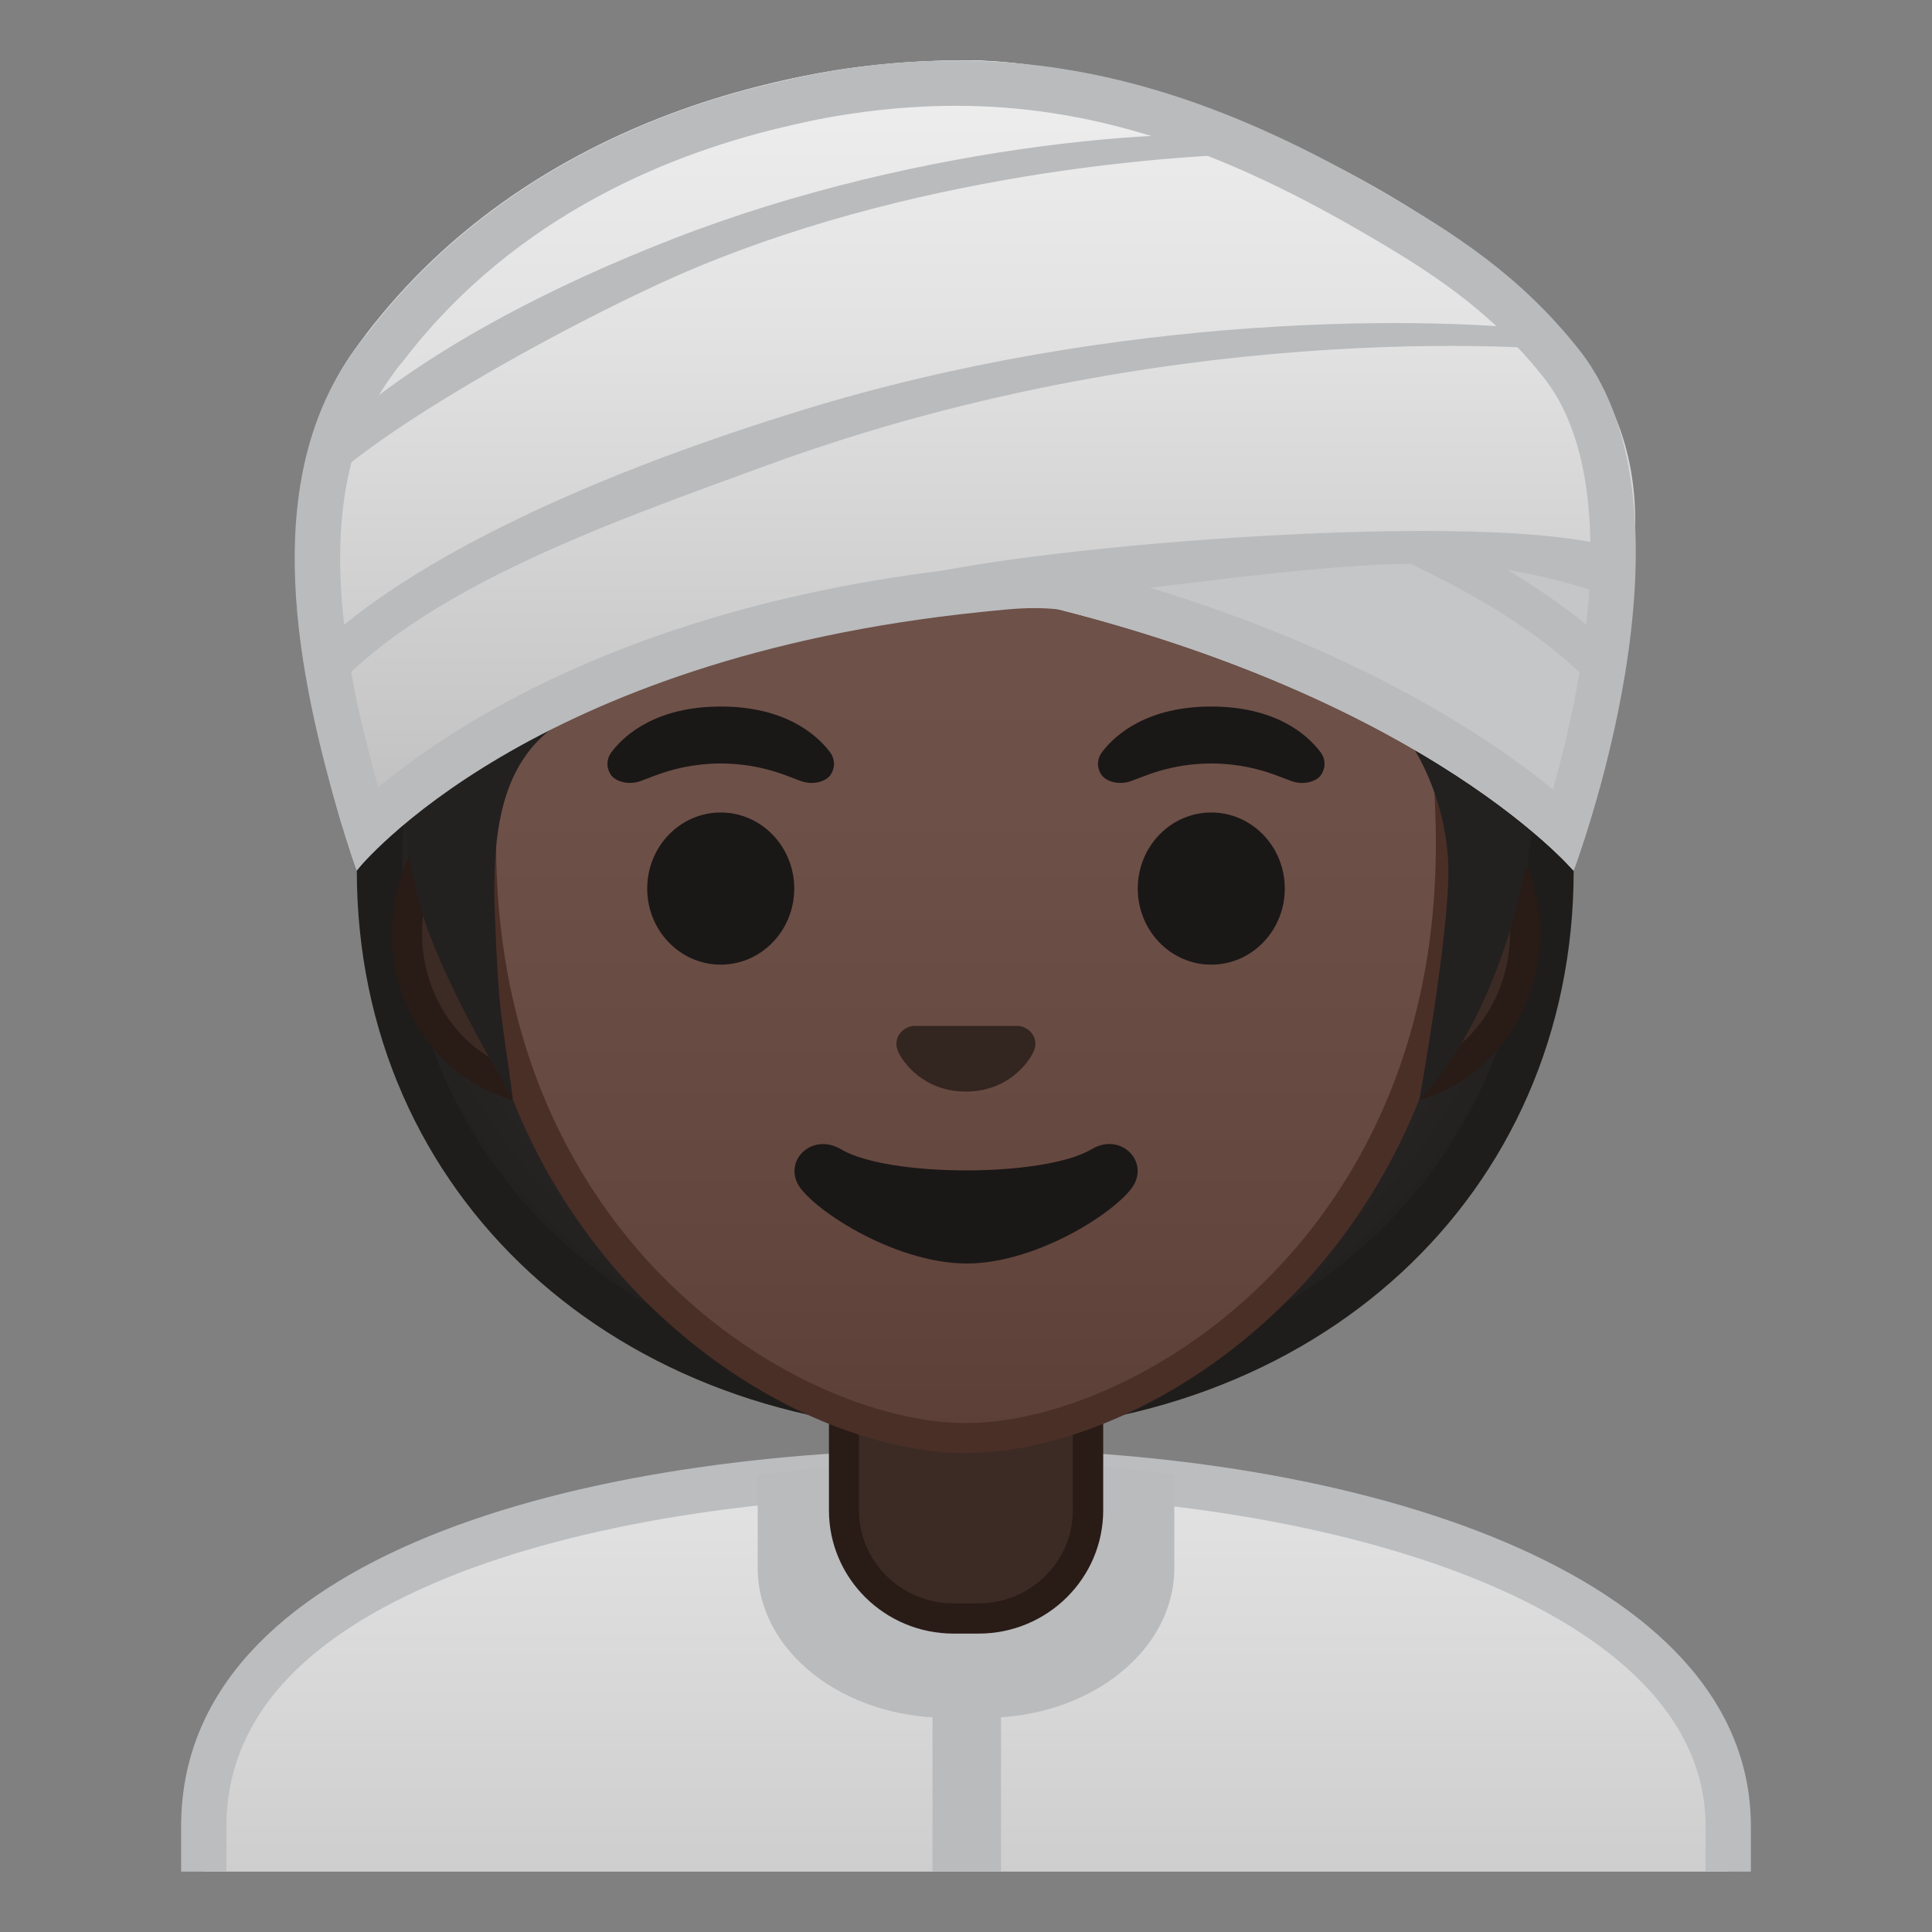
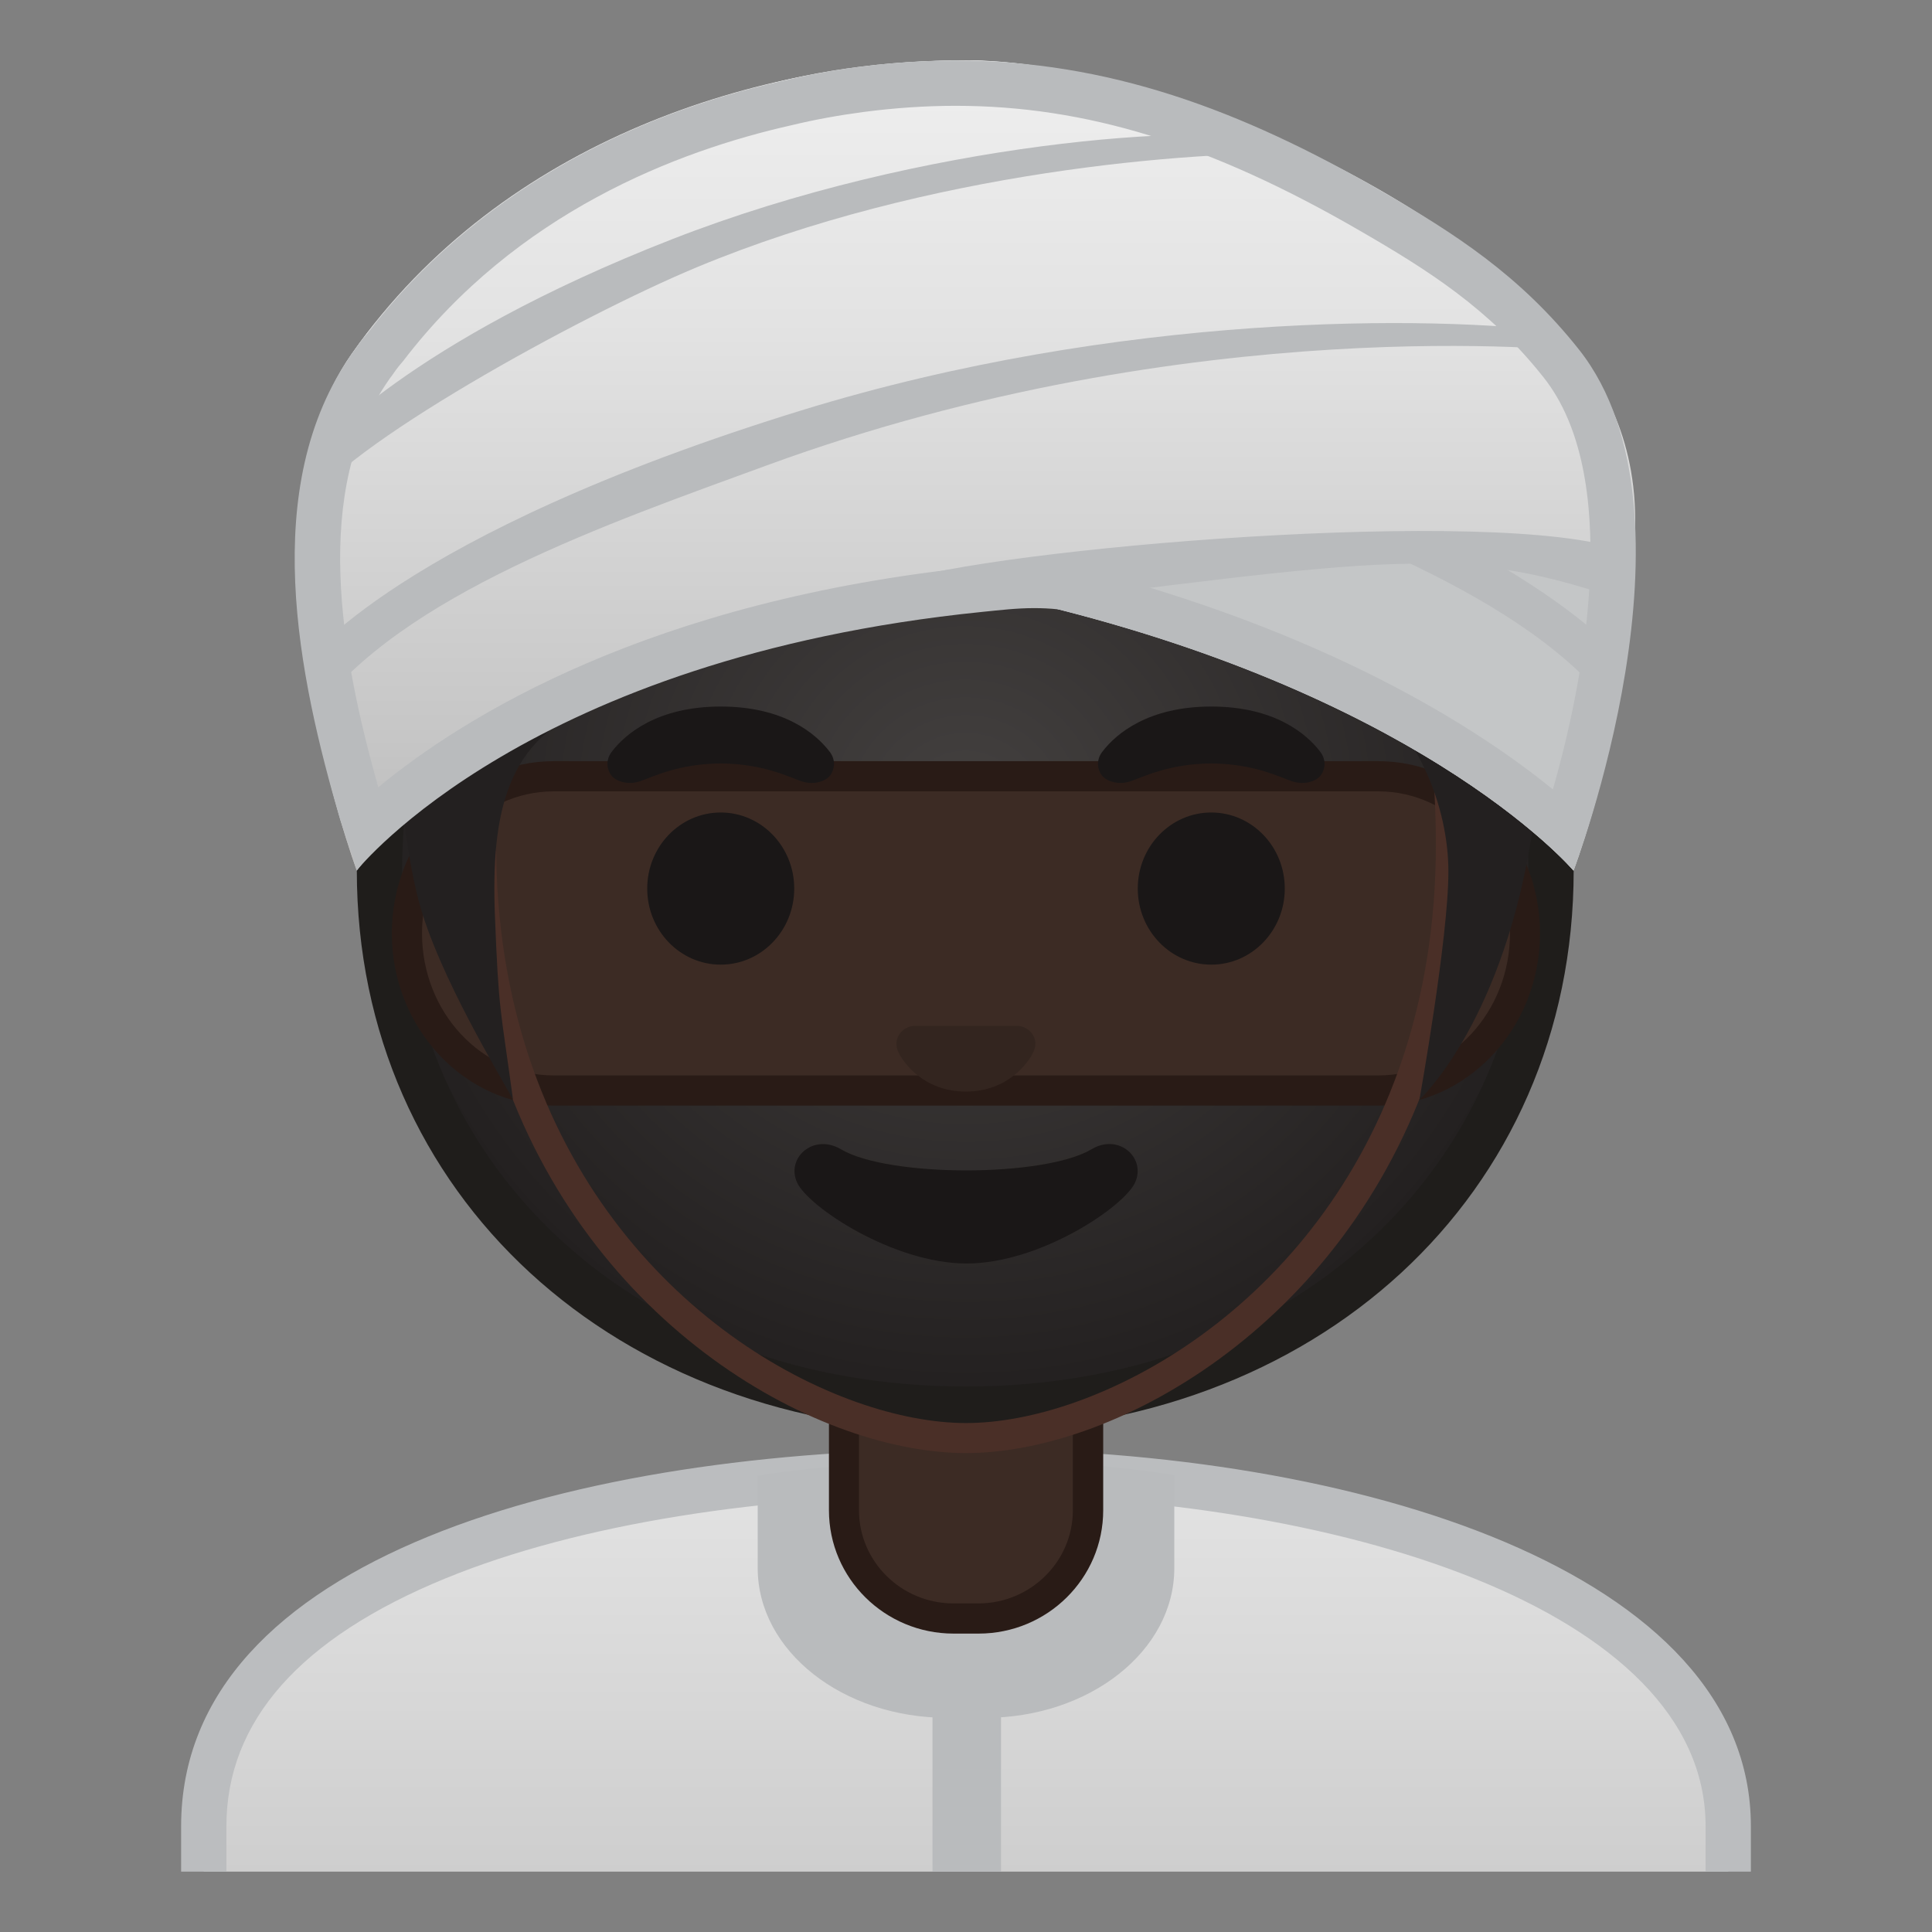
<svg xmlns="http://www.w3.org/2000/svg" xmlns:xlink="http://www.w3.org/1999/xlink" width="128" height="128" style="enable-background:new 0 0 128 128;">
  <rect width="100%" height="100%" fill="#808080" stroke="none" />
  <g id="Layer_5">
    <g>
      <defs>
        <rect id="SVGID_1_" height="120" width="120" x="4" y="4" />
      </defs>
      <clipPath id="SVGID_2_">
        <use style="overflow:visible;" xlink:href="#SVGID_1_" />
      </clipPath>
      <g id="XMLID_75_" style="clip-path:url(#SVGID_2_);">
        <linearGradient id="SVGID_3_" gradientUnits="userSpaceOnUse" x1="64" x2="64" y1="97.5" y2="130.5">
          <stop offset="5.160877e-04" style="stop-color:#E3E3E3" />
          <stop offset="1" style="stop-color:#C9C9C9" />
        </linearGradient>
        <path d="M13.5,130.5v-9.51c0-17.29,27.21-23.46,50.5-23.49h0.14c13.39,0,25.82,2.15,35.01,6.05 c7,2.98,15.35,8.42,15.35,17.44v9.51H13.5z" style="fill:url(#SVGID_3_);" />
        <path d="M64.14,99c24.28,0,48.86,7.55,48.86,21.99V129H15v-8.01c0-6.95,4.88-12.47,14.52-16.42 C38.26,100.99,50.51,99.02,64,99L64.14,99 M64.14,96c-0.05,0-0.09,0-0.14,0c-25.65,0.03-52,7.1-52,24.99V132h104v-11.01 C116,104.13,89.9,96,64.14,96L64.14,96z" style="fill:#BBBDBF;" />
      </g>
      <g style="clip-path:url(#SVGID_2_);">
        <path d="M62.75,113.81h2.51c6.93,0,12.54-4.44,12.54-9.91v-6.17c-4.32-0.68-8.86-1.02-13.42-1.01 c-4.79,0.01-9.59,0.35-14.18,1.04v6.13C50.2,109.37,55.82,113.81,62.75,113.81z" style="fill:#B9BBBD;" />
        <rect height="17.95" style="fill:#B9BBBD;" width="4.54" x="61.78" y="111.5" />
      </g>
    </g>
    <g id="XMLID_73_">
      <path d="M63.17,107.23c-4,0-7.26-3.22-7.26-7.17v-8.98h16.16v8.98c0,3.95-3.25,7.17-7.26,7.17H63.17z" style="fill:#3C2B24;" />
      <path d="M71.08,92.08v7.98c0,3.4-2.81,6.17-6.26,6.17h-1.65c-3.45,0-6.26-2.77-6.26-6.17v-7.98H64H71.08 M73.08,90.08H64h-9.08v9.98c0,4.51,3.7,8.17,8.26,8.17h1.65c4.56,0,8.26-3.66,8.26-8.17V90.08L73.08,90.08z" style="fill:#291B16;" />
    </g>
  </g>
  <g id="Layer_3">
    <g id="XMLID_70_">
      <g id="XMLID_71_">
        <radialGradient id="SVGID_4_" cx="26.431" cy="45.074" gradientTransform="matrix(1.034 0 0 1.019 36.626 7.928)" gradientUnits="userSpaceOnUse" r="38.158">
          <stop offset="0" style="stop-color:#444140" />
          <stop offset="1" style="stop-color:#232020" />
        </radialGradient>
        <path d="M64,93.36c-22.52,0-38.86-15.01-38.86-35.69c0-20.45,16.62-43.31,38.86-43.31 c10.36,0,20.19,4.9,27.68,13.81c7.04,8.37,11.08,19.12,11.08,29.51C102.76,78.35,86.46,93.36,64,93.36z" style="fill:url(#SVGID_4_);" />
        <path d="M64,15.86c9.91,0,19.33,4.71,26.53,13.27c6.72,7.98,10.73,18.65,10.73,28.54 c0,19.81-15.67,34.19-37.26,34.19c-21.65,0-37.36-14.38-37.36-34.19c0-9.88,4.03-20.55,10.78-28.54 C44.64,20.58,54.09,15.86,64,15.86 M64,12.86c-23.2,0-40.36,23.3-40.36,44.81c0,21.51,17.17,37.19,40.36,37.19 c23.2,0,40.26-15.68,40.26-37.19C104.26,36.17,87.2,12.86,64,12.86L64,12.86z" style="fill:#1F1D1B;" />
      </g>
    </g>
    <g>
      <path d="M36.67,72.26c-5.36,0-9.71-4.67-9.71-10.41c0-5.74,4.36-10.41,9.71-10.41h54.65 c5.36,0,9.71,4.67,9.71,10.41c0,5.74-4.36,10.41-9.71,10.41H36.67z" style="fill:#3C2B24;" />
      <path d="M91.33,52.43c4.8,0,8.71,4.22,8.71,9.41s-3.91,9.41-8.71,9.41h-7.37H44.04h-7.37 c-4.8,0-8.71-4.22-8.71-9.41s3.91-9.41,8.71-9.41h7.37h39.91H91.33 M91.33,50.43h-7.37H44.04h-7.37 c-5.89,0-10.71,5.14-10.71,11.41s4.82,11.41,10.71,11.41h7.37h39.91h7.37c5.89,0,10.71-5.14,10.71-11.41S97.22,50.43,91.33,50.43 L91.33,50.43z" style="fill:#291B16;" />
    </g>
    <g>
      <g>
        <linearGradient id="SVGID_5_" gradientUnits="userSpaceOnUse" x1="64" x2="64" y1="94.708" y2="17.886">
          <stop offset="0" style="stop-color:#5C4037" />
          <stop offset="0.158" style="stop-color:#63463D" />
          <stop offset="0.533" style="stop-color:#6D5047" />
          <stop offset="1" style="stop-color:#70534A" />
        </linearGradient>
-         <path d="M64,95.27c-2.3,0-4.91-0.5-7.56-1.43C45.1,89.83,31.87,77.5,31.87,55.95 c0-28.72,17.31-38.91,32.13-38.91s32.13,10.19,32.13,38.91c0,21.58-13.26,33.9-24.61,37.9C68.89,94.78,66.29,95.27,64,95.27z" style="fill:url(#SVGID_5_);" />
        <path d="M64,18.04L64,18.04c8.41,0,16.06,3.25,21.55,9.15c6.27,6.73,9.58,16.68,9.58,28.77 c0,21.06-12.9,33.07-23.94,36.96c-2.53,0.89-5.01,1.36-7.19,1.36c-2.19,0-4.69-0.48-7.23-1.38c-11.03-3.9-23.9-15.92-23.9-36.94 c0-12.09,3.31-22.03,9.58-28.77C47.94,21.29,55.59,18.04,64,18.04 M64,16.04L64,16.04L64,16.04c-17.2,0-33.13,12.79-33.13,39.91 c0,21.79,13.49,34.67,25.23,38.83c2.8,0.99,5.5,1.49,7.9,1.49c2.38,0,5.07-0.49,7.85-1.47c11.76-4.14,25.28-17.03,25.28-38.84 C97.13,28.83,81.2,16.04,64,16.04L64,16.04z" style="fill:#4A2F27;" />
      </g>
      <g>
        <radialGradient id="SVGID_6_" cx="295.194" cy="-22.456" gradientTransform="matrix(0.796 0 0 0.796 -170.771 19.148)" gradientUnits="userSpaceOnUse" r="45.414">
          <stop offset="0" style="stop-color:#444140" />
          <stop offset="1" style="stop-color:#232020" />
        </radialGradient>
        <path d="M95.96,57.75c0,4.42-1.92,15.11-1.92,15.11s5.26-4.81,7.33-16.86 c2.84-16.51,1.53-47.79-37.3-47.79S26.11,43.78,26.11,43.78s0,9.72,1.64,15.94c1.3,4.91,5.51,11.75,6.24,13.14 c-0.84-6.17-0.95-5.78-1.2-12.19c-0.26-6.74,0.73-11.8,6.61-13.92c20.79-7.49,35.01-16.89,35.01-16.89 c3.29,7.19,12.69,13.8,16.38,16.47C93.83,48.52,95.96,53.33,95.96,57.75z" style="fill:url(#SVGID_6_);" />
      </g>
      <g>
        <path d="M67.81,68.05c-0.1-0.04-0.21-0.07-0.32-0.08h-6.99c-0.11,0.01-0.21,0.04-0.32,0.08 c-0.63,0.26-0.98,0.91-0.68,1.61c0.3,0.7,1.69,2.66,4.49,2.66c2.8,0,4.19-1.96,4.49-2.66C68.79,68.97,68.45,68.31,67.81,68.05z" style="fill:#33251F;" />
        <g>
          <ellipse cx="47.75" cy="58.87" rx="4.87" ry="5.04" style="fill:#1A1717;" />
          <ellipse cx="80.25" cy="58.87" rx="4.87" ry="5.04" style="fill:#1A1717;" />
          <path d="M54.98,49.82c-0.93-1.23-3.07-3.01-7.23-3.01s-6.31,1.79-7.23,3.01 c-0.41,0.54-0.31,1.17-0.02,1.55c0.26,0.35,1.04,0.68,1.9,0.39c0.86-0.29,2.54-1.16,5.35-1.18c2.81,0.02,4.49,0.89,5.35,1.18 c0.86,0.29,1.64-0.03,1.9-0.39C55.29,50.99,55.39,50.36,54.98,49.82z" style="fill:#1A1717;" />
          <path d="M87.48,49.82c-0.93-1.23-3.07-3.01-7.23-3.01c-4.16,0-6.31,1.79-7.23,3.01 c-0.41,0.54-0.31,1.17-0.02,1.55c0.26,0.35,1.04,0.68,1.9,0.39c0.86-0.29,2.54-1.16,5.35-1.18c2.81,0.02,4.49,0.89,5.35,1.18 c0.86,0.29,1.64-0.03,1.9-0.39C87.79,50.99,87.89,50.36,87.48,49.82z" style="fill:#1A1717;" />
        </g>
        <path d="M72.32,76.14c-3.15,1.87-13.46,1.87-16.61,0c-1.81-1.07-3.65,0.57-2.9,2.21 c0.74,1.61,6.37,5.36,11.23,5.36s10.42-3.75,11.16-5.36C75.95,76.71,74.12,75.06,72.32,76.14z" style="fill:#1A1717;" />
      </g>
    </g>
  </g>
  <g id="Layer_4">
    <g>
      <g id="XMLID_65_">
        <defs>
          <path id="SVGID_7_" d="M64.98,39.18c-24.5-5.1-39.73-6.41-44.54-1.87c-0.65-6.69,1.14-11.28,3.04-13.89 c2.18-3.01,6.41-7.14,9.49-9.25C43.88,6.67,53.2,4,64.02,4c10.59,0,23.57,6.24,33.19,12.73c3.09,2.09,5.18,3.69,7.36,6.69 c8.29,11.42-0.32,34.26-0.32,34.26S93.65,45.14,64.98,39.18z" />
        </defs>
        <use style="overflow:visible;fill:#C4C6C7;" xlink:href="#SVGID_7_" />
        <clipPath id="SVGID_8_">
          <use style="overflow:visible;" xlink:href="#SVGID_7_" />
        </clipPath>
        <path id="XMLID_66_" d="M65.26,41.37c24.5-5.1,40.34-5.86,45.15-1.31 c0.65-6.69-1.6-11.83-3.49-14.45c-2.18-3.01-4.27-4.6-7.36-6.69C89.93,12.43,77.03,6.19,66.21,6.19 c-10.59,0-23.57,6.24-33.19,12.73c-3.09,2.09-5.18,3.69-7.36,6.69c-8.29,11.42,0.32,34.26,0.32,34.26s0.84-3.39,4.76-4.73 C30.65,51.51,36.58,47.34,65.26,41.37z" style="clip-path:url(#SVGID_8_);fill:#B9BBBD;" />
-         <path d="M107.67,43.89c0,0-6.08-8.44-32.83-16.69 C53.68,20.67,33,20.89,24.41,22.01c0,0-0.27,0.23-0.97,1.25c0,0,25.34-2.79,53.64,7.57c10.4,3.81,24.27,8.57,30.01,16.47 L107.67,43.89z" style="clip-path:url(#SVGID_8_);fill:#B9BBBD;" />
      </g>
      <g id="XMLID_63_">
        <linearGradient id="XMLID_3_" gradientUnits="userSpaceOnUse" x1="64.043" x2="64.043" y1="4.25" y2="56.01">
          <stop offset="0.017" style="stop-color:#EEEEEE" />
          <stop offset="0.328" style="stop-color:#E3E3E3" />
          <stop offset="0.879" style="stop-color:#C5C5C5" />
          <stop offset="1" style="stop-color:#BDBDBD" />
        </linearGradient>
        <path id="XMLID_64_" d="M60.58,40.53c24.61-4.54,39.81-7.4,47.59-3.08 c0.65-6.69-1.56-11.53-3.6-14.03C95.88,12.75,74.69,4,63.87,4c-10.59,0-30.5,5.09-40.55,19.42c-8.11,11.55,0.32,34.26,0.32,34.26 S31.83,45.83,60.58,40.53z" style="fill:url(#XMLID_3_);" />
        <path d="M20.23,43.89c0,0,6.08-8.44,32.83-16.69c21.15-6.52,41.84-6.31,50.42-5.19 c0,0,0.27,0.23,0.97,1.25c0,0-25.34-2.79-53.64,7.57c-10.4,3.81-24.27,8.57-30.01,16.47L20.23,43.89z" style="fill:#B9BBBD;" />
        <path d="M20.32,30.57c0,0,6.64-7.86,24.18-14.71c16.72-6.53,34.6-7.51,39.98-6.35l1.83,0.83 c-7.95-0.17-24.84,1-40.14,7.37c-7.83,3.26-24.09,12.59-26.36,16.61C19.9,33.05,20.07,31.74,20.32,30.57z" style="fill:#B9BBBD;" />
      </g>
    </g>
    <g>
      <g id="XMLID_57_">
        <defs>
          <path id="SVGID_9_" d="M64.98,39.18c-24.5-5.1-39.73-6.41-44.54-1.87c-0.65-6.69,1.14-11.28,3.04-13.89 c2.18-3.01,6.41-7.14,9.49-9.25C43.88,6.67,53.2,4,64.02,4c10.59,0,23.57,6.24,33.19,12.73c3.09,2.09,5.18,3.69,7.36,6.69 c8.29,11.42-0.32,34.26-0.32,34.26S93.65,45.14,64.98,39.18z" />
        </defs>
        <use style="overflow:visible;fill:#C4C6C7;" xlink:href="#SVGID_9_" />
        <clipPath id="SVGID_10_">
          <use style="overflow:visible;" xlink:href="#SVGID_9_" />
        </clipPath>
        <path id="XMLID_62_" d="M63.58,40.53c29-3.62,32.95-4.63,44.59-0.53 c0.65-6.69-0.74-11.44-2.32-14.58c-1.67-3.32-3.21-4.4-6.31-6.5C89.93,12.43,77.03,6.19,66.21,6.19 c-10.59,0-23.57,6.24-33.19,12.73c-3.09,2.09-5.18,3.69-7.36,6.69c-8.29,11.42-2.02,32.06-2.02,32.06S34.52,44.16,63.58,40.53z" style="clip-path:url(#SVGID_10_);fill:#B9BBBD;" />
        <path d="M107.67,43.89c0,0-6.08-8.44-32.83-16.69 C53.68,20.67,33,20.89,24.41,22.01c0,0-0.27,0.23-0.97,1.25c0,0,25.34-2.79,53.64,7.57c10.4,3.81,24.27,8.57,30.01,16.47 L107.67,43.89z" style="clip-path:url(#SVGID_10_);fill:#B9BBBD;" />
      </g>
      <g id="XMLID_55_">
        <linearGradient id="XMLID_4_" gradientUnits="userSpaceOnUse" x1="64.069" x2="64.069" y1="4.25" y2="56.01">
          <stop offset="0.017" style="stop-color:#EEEEEE" />
          <stop offset="0.328" style="stop-color:#E3E3E3" />
          <stop offset="0.879" style="stop-color:#C5C5C5" />
          <stop offset="1" style="stop-color:#BDBDBD" />
        </linearGradient>
        <path id="XMLID_56_" d="M59.75,38.42c8.17-2.33,41.92-5.02,48.48-1.66 c0.65-6.69-1.72-10.76-3.66-13.34C96.54,12.75,76.21,4,63.87,4c-13.16,0-30.5,5.09-40.55,19.42 c-8.11,11.55,0.32,34.26,0.32,34.26S23.82,48.68,59.75,38.42z" style="fill:url(#XMLID_4_);" />
        <path d="M20.23,43.89c0,0,6.08-8.44,32.83-16.69c21.15-6.52,41.84-6.31,50.42-5.19 c0,0,0.27,0.23,0.97,1.25c0,0-25.34-2.79-53.64,7.57c-10.4,3.81-24.27,8.57-30.01,16.47L20.23,43.89z" style="fill:#B9BBBD;" />
        <path d="M21.15,29.69c0,0,5.81-6.98,23.35-13.83c16.72-6.53,35.08-7.72,40.46-6.56l1.87,0.86 c-7.95-0.17-25.36,1.18-40.65,7.54c-7.83,3.26-23.67,11.98-25.94,16C20.32,32.44,20.9,30.85,21.15,29.69z" style="fill:#B9BBBD;" />
      </g>
    </g>
    <path d="M63.31,7.01c8.63,0,16.88,2.54,26.74,8.25c4.55,2.63,8.61,5.18,12.23,9.76 c5.1,6.45,2.86,19.44,0.6,27.28c-4.88-3.98-14.93-10.52-32.02-14.85c-0.14-0.04-0.28-0.06-0.42-0.08c-0.64-0.07-1.26-0.1-1.91-0.1 c-1.17,0-2.19,0.11-3.27,0.22l-0.47,0.05C43.06,39.76,30.7,47.5,25.06,52.16c-2.51-8.92-4.42-19.69,0.72-27.02l-0.01,0.01 c0.06-0.08,0.12-0.16,0.2-0.27c0.38-0.55,0.55-0.74,0.56-0.75c0.06-0.07,0.12-0.14,0.18-0.21C34.23,14.08,44.85,10,52.47,8.29 c1.49-0.36,3.08-0.65,4.73-0.87C59.27,7.15,61.32,7.01,63.31,7.01 M63.31,4.01c-2.11,0-4.27,0.14-6.5,0.44 c-1.69,0.22-3.38,0.53-5.04,0.93c-9.95,2.22-20.29,7.37-27.45,16.73c-0.12,0.13-0.38,0.44-0.82,1.07 c-0.06,0.08-0.13,0.16-0.19,0.25c-6.19,8.82-3.56,21.36-0.76,30.92c0.06,0.22,1.17,3.17,1.08,3.33 c0.23-0.29,11.43-14.09,41.44-17.14c1.21-0.12,2.27-0.25,3.44-0.25c0.51,0,1.03,0.02,1.59,0.08 c24.81,6.29,34.15,17.31,34.15,17.31s9.03-23.55,0.37-34.51c-3.92-4.95-8.29-7.73-13.08-10.5C82.21,7.26,73.37,4.01,63.31,4.01 L63.31,4.01z M23.64,57.67C23.64,57.67,23.64,57.68,23.64,57.67C23.64,57.67,23.64,57.67,23.64,57.67L23.64,57.67z" style="fill:#B9BBBD;" />
  </g>
</svg>